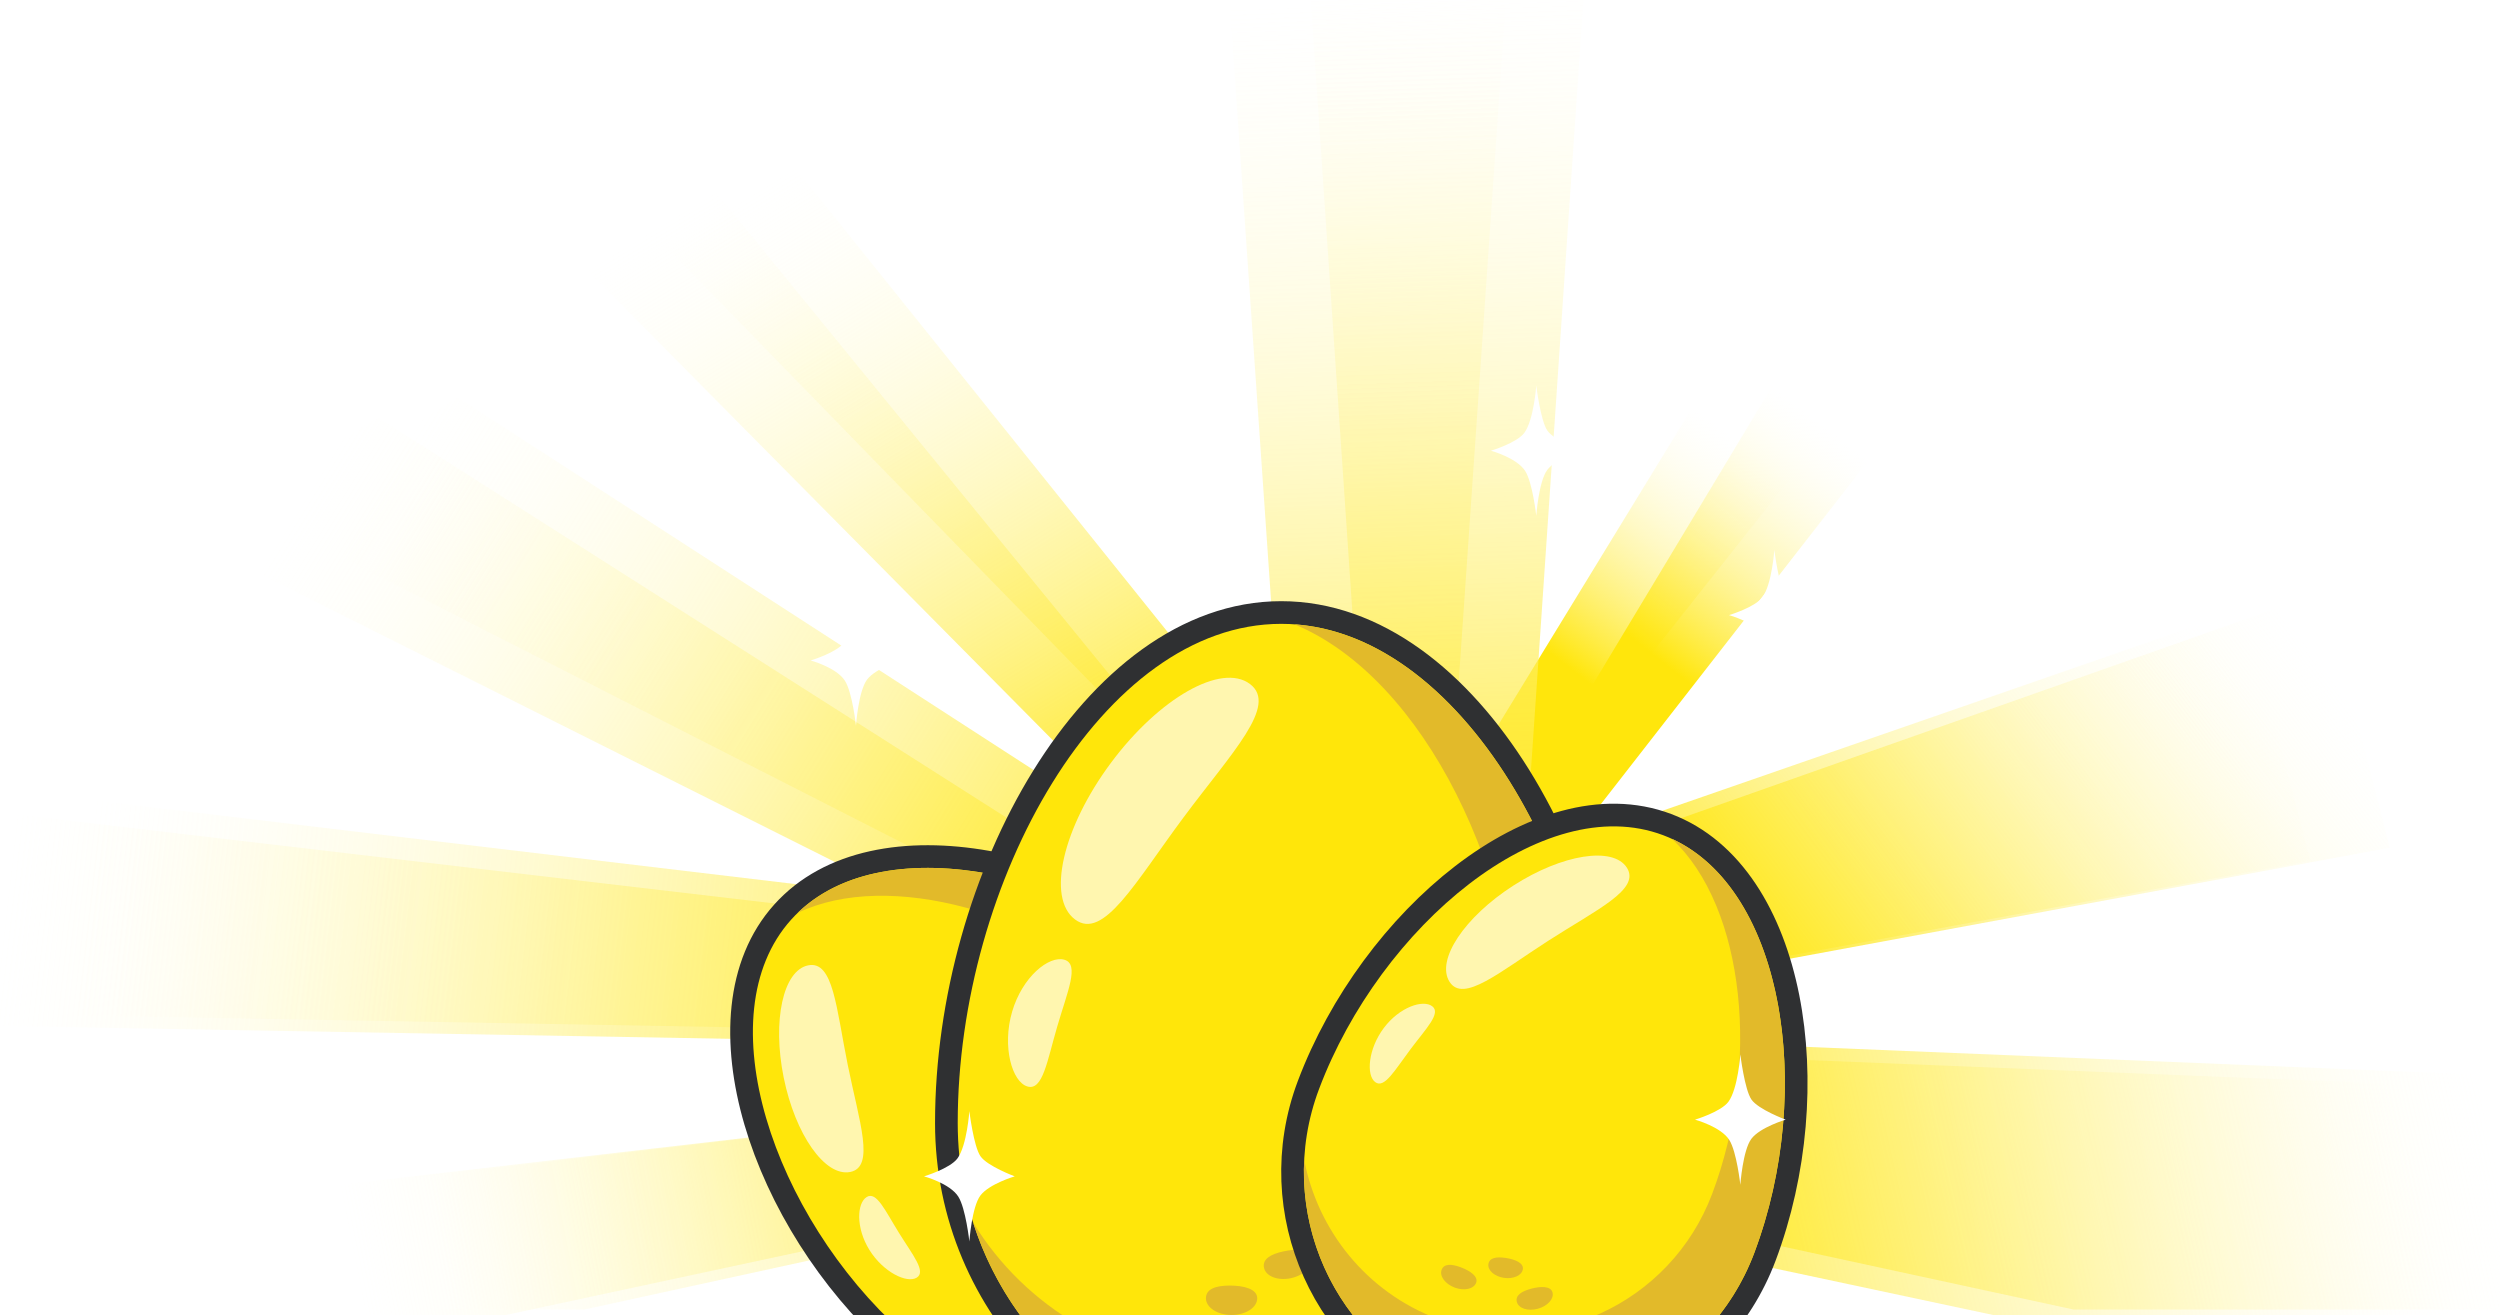
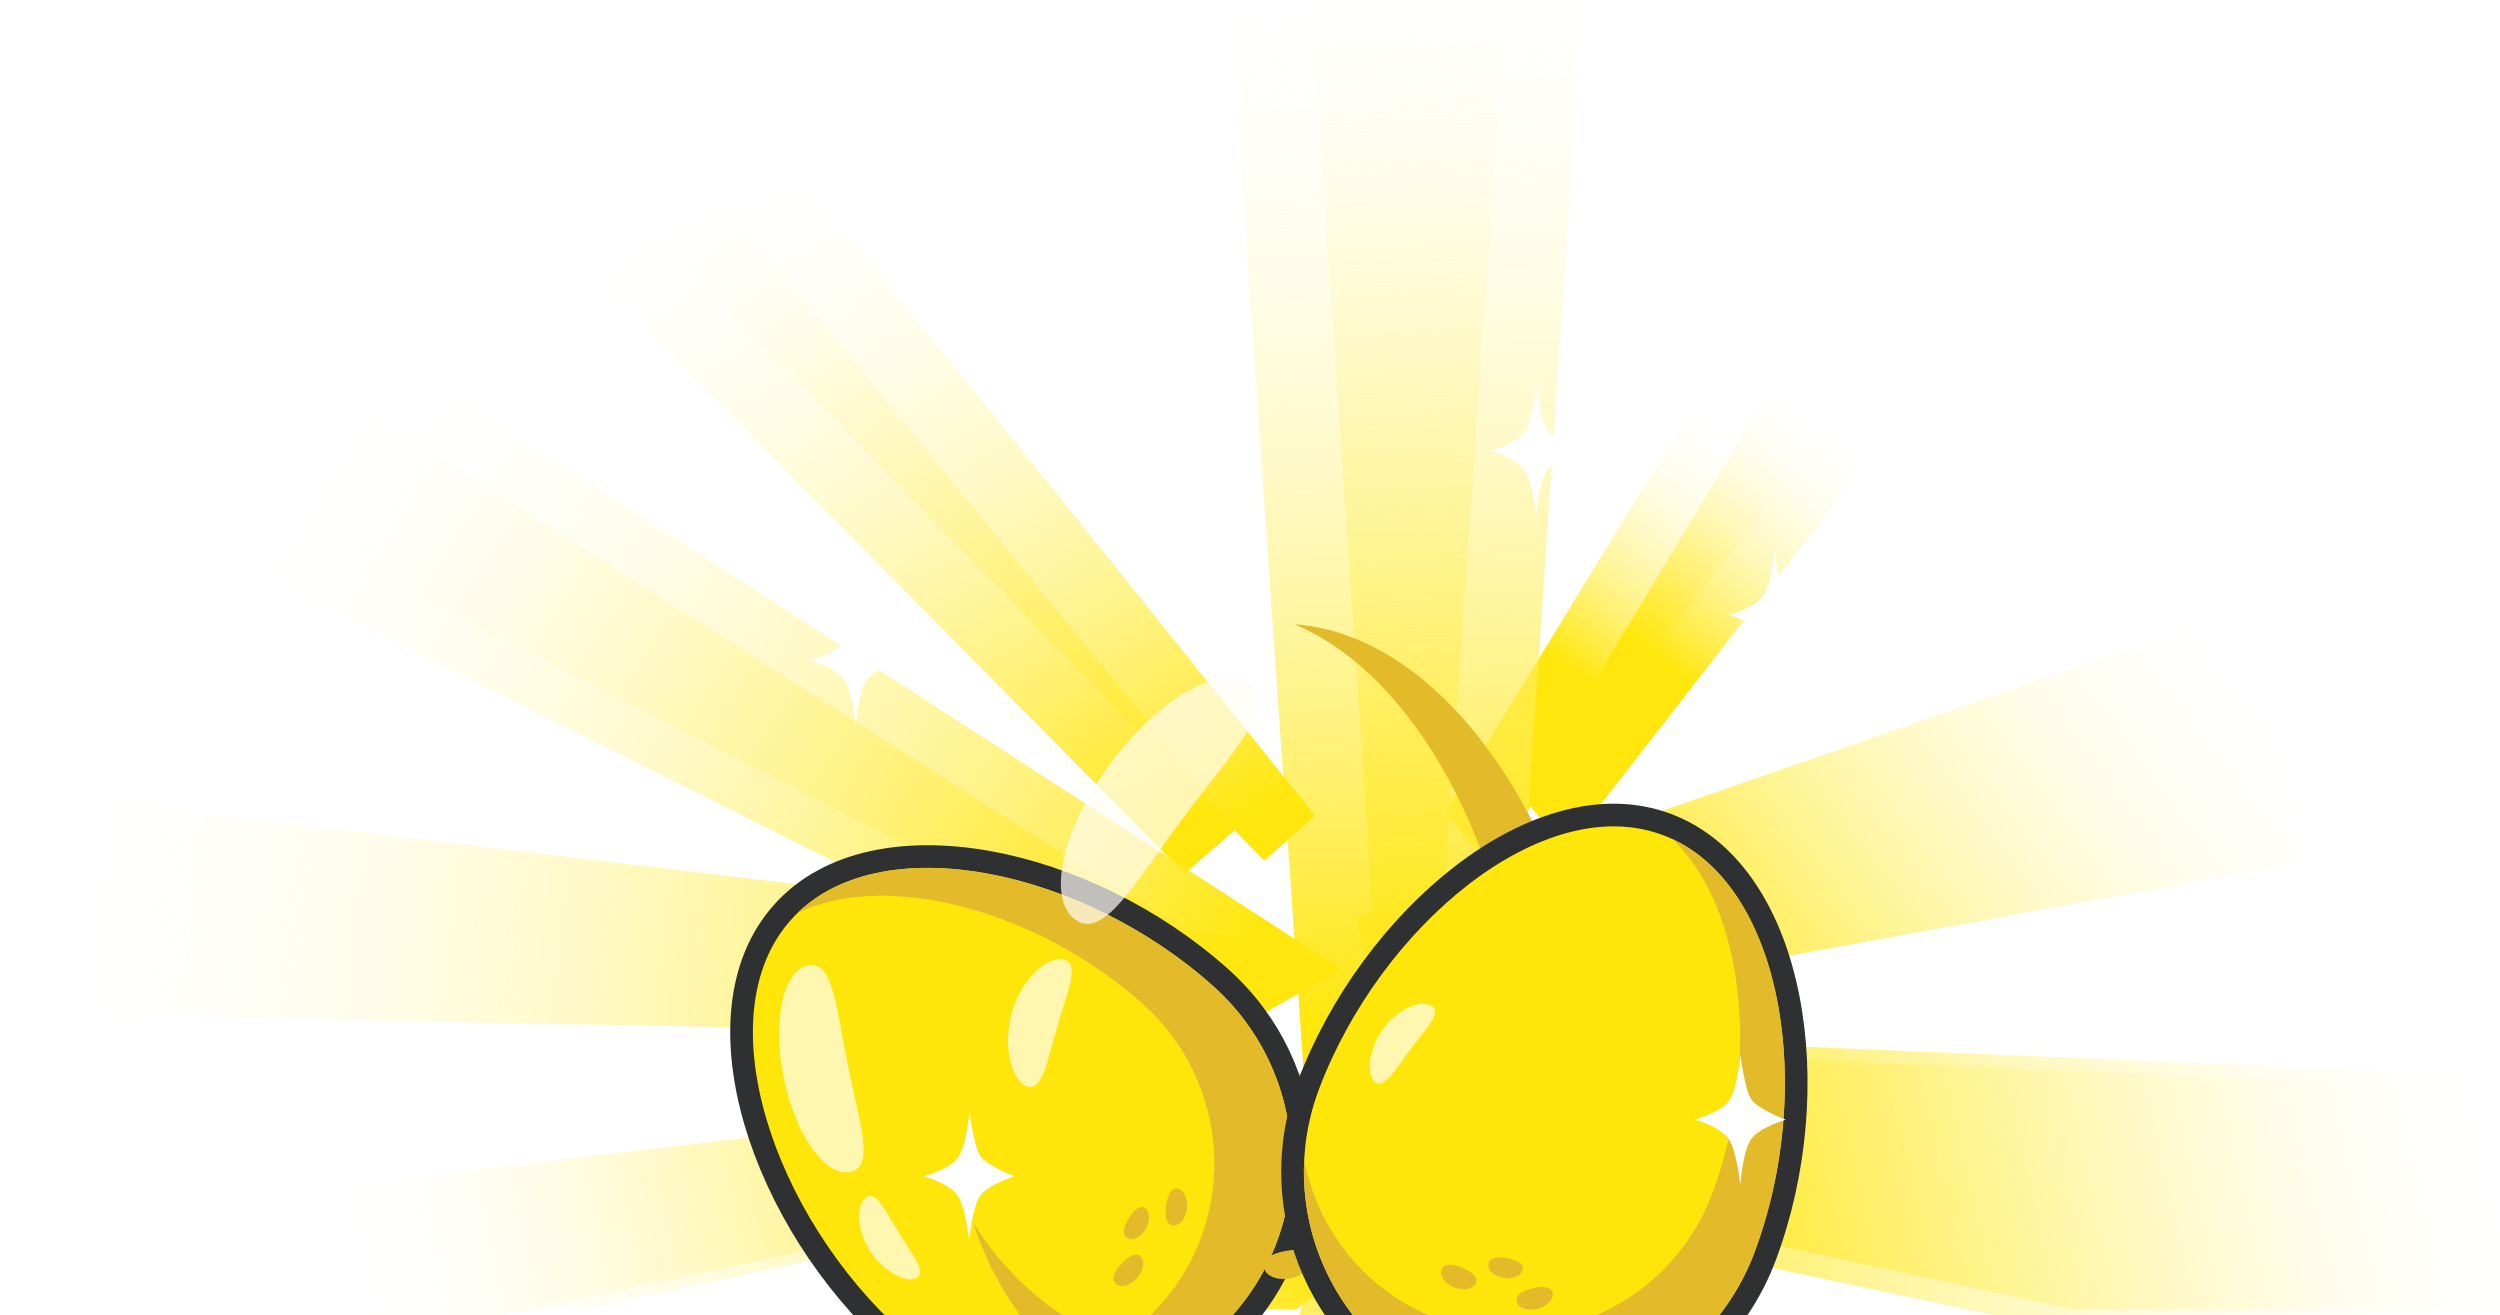
<svg xmlns="http://www.w3.org/2000/svg" width="441" height="232" viewBox="0 0 441 232" fill="none">
  <g clip-path="url(#clip0_12504_30786)">
    <g clip-path="url(#clip1_12504_30786)" filter="url(#filter0_f_12504_30786)">
      <path d="M262.26 152.031L254.846 143.354L315.423 44.265L332.101 63.782L262.26 152.031Z" fill="url(#paint0_linear_12504_30786)" />
      <path d="M209.011 154.106L217.987 146.3L120.251 26.513L100.06 44.072L209.011 154.106Z" fill="url(#paint1_linear_12504_30786)" />
      <path d="M239.079 161.807L244.225 181.578L407.551 151.847L395.977 107.376L239.079 161.807Z" fill="url(#paint2_linear_12504_30786)" />
-       <path d="M205.676 184.602L209.527 167.927L-0.145 143.324L-8.808 180.831L205.676 184.602Z" fill="url(#paint3_linear_12504_30786)" />
      <path d="M247.2 184.089L249.127 210.13L437.137 250.196L432.804 191.619L247.2 184.089Z" fill="url(#paint4_linear_12504_30786)" />
      <path d="M233.271 217.491L222.537 202.62L91.896 275.656L116.042 309.107L233.271 217.491Z" fill="url(#paint5_linear_12504_30786)" />
      <path d="M259.748 193.62L242.012 194.746L204.283 304.127L244.177 301.594L259.748 193.62Z" fill="url(#paint6_linear_12504_30786)" />
      <path d="M222.573 172.898L206.73 181.847L31.127 93.853L66.776 73.719L222.573 172.898Z" fill="url(#paint7_linear_12504_30786)" />
      <path d="M223.755 190.052L225.893 202.612L64.471 237.282L59.66 209.023L223.755 190.052Z" fill="url(#paint8_linear_12504_30786)" />
      <path d="M252.463 190.426H230.058L216.057 -12H266.464L252.463 190.426Z" fill="url(#paint9_linear_12504_30786)" />
    </g>
    <g clip-path="url(#clip2_12504_30786)" filter="url(#filter1_f_12504_30786)">
      <path d="M276.26 149.722L268.846 140.903L329.423 40.189L346.101 60.026L276.26 149.722Z" fill="url(#paint10_linear_12504_30786)" />
      <path d="M223.011 151.83L231.987 143.895L134.251 22.144L114.06 39.992L223.011 151.83Z" fill="url(#paint11_linear_12504_30786)" />
-       <path d="M253.079 159.656L258.225 179.751L421.551 149.533L409.977 104.333L253.079 159.656Z" fill="url(#paint12_linear_12504_30786)" />
      <path d="M219.676 182.825L223.527 165.878L13.855 140.871L5.192 178.992L219.676 182.825Z" fill="url(#paint13_linear_12504_30786)" />
      <path d="M261.2 182.303L263.127 208.771L451.137 249.494L446.804 189.957L261.2 182.303Z" fill="url(#paint14_linear_12504_30786)" />
      <path d="M247.271 216.255L236.537 201.14L105.896 275.373L130.042 309.373L247.271 216.255Z" fill="url(#paint15_linear_12504_30786)" />
      <path d="M273.748 191.993L256.012 193.137L218.283 304.311L258.177 301.737L273.748 191.993Z" fill="url(#paint16_linear_12504_30786)" />
      <path d="M236.573 170.93L220.73 180.026L45.127 90.589L80.776 70.125L236.573 170.93Z" fill="url(#paint17_linear_12504_30786)" />
      <path d="M237.755 188.366L239.893 201.132L78.471 236.37L73.66 207.648L237.755 188.366Z" fill="url(#paint18_linear_12504_30786)" />
      <path d="M266.463 188.745H244.058L230.057 -17H280.464L266.463 188.745Z" fill="url(#paint19_linear_12504_30786)" />
    </g>
    <g clip-path="url(#clip3_12504_30786)">
      <path d="M218.855 233.414C234.73 215.723 233.162 188.451 215.387 172.501C203.589 161.914 188.406 154.591 174.175 152.066C160.017 149.554 146.291 151.731 138.056 160.908C129.817 170.09 129.192 184.022 133.241 197.843C137.311 211.738 146.228 226.042 157.923 236.537C175.698 252.488 202.98 251.105 218.855 233.414Z" fill="#FFE60A" stroke="#2F3032" stroke-width="4" />
      <path d="M214.048 173.99C231.009 189.21 232.493 215.218 217.363 232.079C205.154 245.685 185.858 249.179 169.946 242.022C182.378 244.307 195.634 240.291 204.655 230.238C218.491 214.82 217.133 191.034 201.623 177.116C183.628 160.968 156.785 153.328 140.711 161.032C156.471 145.787 191.567 153.817 214.048 173.99Z" fill="#E2BA2A" />
      <path opacity="0.7" d="M149.547 187.869C151.589 197.938 154.404 205.867 149.97 206.739C145.536 207.611 140.287 200.158 138.245 190.09C136.204 180.03 138.146 171.16 142.575 170.284C147.009 169.412 147.505 177.801 149.547 187.869Z" fill="#FFFCF6" />
      <path opacity="0.7" d="M158.576 217.476C161.012 221.403 163.437 224.311 161.712 225.376C159.987 226.441 155.797 224.414 153.361 220.486C150.925 216.559 151.163 212.215 152.888 211.151C154.613 210.086 156.136 213.544 158.576 217.476Z" fill="#FFFCF6" />
      <path d="M201.165 221.623C202.036 222.405 201.772 224.121 200.571 225.46C199.373 226.795 197.691 227.246 196.82 226.465C195.95 225.684 196.444 224.475 197.642 223.141C198.839 221.807 200.29 220.838 201.165 221.623Z" fill="#E2BA2A" />
      <path d="M207.633 209.68C208.794 209.819 209.576 211.374 209.377 213.165C209.178 214.956 208.075 216.295 206.914 216.156C205.753 216.017 205.461 214.746 205.656 212.96C205.851 211.173 206.473 209.55 207.633 209.68Z" fill="#E2BA2A" />
      <path d="M201.918 213.068C202.879 213.621 202.972 215.259 202.131 216.734C201.29 218.21 199.827 218.955 198.866 218.402C197.905 217.849 198.124 216.638 198.97 215.167C199.815 213.695 200.961 212.518 201.918 213.068Z" fill="#E2BA2A" />
    </g>
-     <path d="M226.001 257.5C258.629 257.5 285.061 230.894 285.061 198.099C285.061 176.19 278.575 153.81 268.047 136.858C257.558 119.969 242.76 108.047 226.001 108.047C209.235 108.047 194.438 120.074 183.954 137.006C173.428 154.004 166.941 176.383 166.941 198.099C166.941 230.894 193.373 257.5 226.001 257.5Z" fill="#FFE60A" stroke="#2F3032" stroke-width="4" />
    <path d="M283.057 198.096C283.057 229.798 257.51 255.498 225.997 255.498C200.568 255.498 179.023 238.766 171.65 215.642C180.835 230.637 197.307 240.63 216.097 240.63C244.913 240.63 268.278 217.125 268.278 188.136C268.278 154.502 251.249 119.614 228.339 110.129C258.765 112.282 283.057 156.079 283.057 198.096Z" fill="#E2BA2A" />
    <path opacity="0.7" d="M208.762 144.212C200.235 155.68 194.64 165.962 189.619 162.181C184.597 158.401 187.436 146.042 195.963 134.574C204.482 123.114 215.469 116.884 220.491 120.656C225.513 124.436 217.289 132.743 208.762 144.212Z" fill="#FFFCF6" />
    <path opacity="0.7" d="M186.5 181.066C184.697 187.237 183.939 192.449 181.234 191.653C178.53 190.856 176.735 184.634 178.538 178.464C180.341 172.293 185.06 168.504 187.764 169.301C190.469 170.097 188.303 174.887 186.5 181.066Z" fill="#FFFCF6" />
-     <path d="M221.774 229.011C221.774 230.639 219.752 231.961 217.249 231.961C214.755 231.961 212.725 230.639 212.725 229.011C212.725 227.384 214.435 226.773 216.929 226.773C219.423 226.773 221.774 227.375 221.774 229.011Z" fill="#E2BA2A" />
    <path d="M240.148 224.614C241.083 225.945 240.199 228.2 238.16 229.657C236.12 231.115 233.711 231.217 232.775 229.886C231.84 228.556 232.885 227.072 234.916 225.614C236.946 224.156 239.204 223.292 240.148 224.614Z" fill="#E2BA2A" />
    <path d="M231.329 221.841C231.649 223.35 230.04 224.969 227.731 225.469C225.423 225.969 223.291 225.147 222.971 223.638C222.651 222.129 224.108 221.231 226.417 220.739C228.726 220.247 231.009 220.341 231.329 221.841Z" fill="#E2BA2A" />
    <g clip-path="url(#clip4_12504_30786)">
      <path d="M255.814 247.048C278.058 255.428 302.905 244.077 311.324 221.728C316.912 206.894 318.231 190.088 315.424 175.91C312.631 161.805 305.624 149.803 294.086 145.456C282.542 141.107 269.331 145.577 257.919 154.362C246.446 163.194 236.348 176.691 230.809 191.396C222.39 213.745 233.571 238.669 255.814 247.048Z" fill="#FFE60A" stroke="#2F3032" stroke-width="4" />
      <path d="M309.451 221.02C301.418 242.346 277.718 253.16 256.519 245.174C239.412 238.73 229.158 222.014 230.058 204.59C232.437 217.004 240.986 227.902 253.626 232.664C273.012 239.967 294.687 230.076 302.033 210.575C310.557 187.948 307.943 160.163 294.934 147.976C314.857 157.135 320.1 192.755 309.451 221.02Z" fill="#E2BA2A" />
-       <path opacity="0.7" d="M273.126 165.943C264.483 171.497 258.113 176.995 255.693 173.18C253.273 169.364 258.315 161.77 266.958 156.216C275.593 150.665 284.563 149.259 286.986 153.069C289.406 156.885 281.768 160.389 273.126 165.943Z" fill="#FFFCF6" />
      <path opacity="0.7" d="M248.809 185.094C246.033 188.788 244.201 192.103 242.584 190.881C240.966 189.66 241.335 185.02 244.112 181.325C246.889 177.631 251.024 176.278 252.641 177.5C254.259 178.721 251.588 181.394 248.809 185.094Z" fill="#FFFCF6" />
      <path d="M260.389 226.287C259.976 227.382 258.281 227.759 256.597 227.125C254.92 226.493 253.889 225.088 254.301 223.994C254.713 222.899 256.019 222.922 257.697 223.554C259.374 224.186 260.803 225.187 260.389 226.287Z" fill="#E2BA2A" />
      <path d="M273.865 227.981C274.157 229.114 272.99 230.406 271.249 230.87C269.508 231.334 267.861 230.792 267.569 229.66C267.277 228.527 268.356 227.794 270.091 227.328C271.827 226.862 273.565 226.853 273.865 227.981Z" fill="#E2BA2A" />
      <path d="M268.633 223.886C268.466 224.982 266.973 225.663 265.293 225.415C263.613 225.166 262.388 224.072 262.555 222.976C262.722 221.88 263.93 221.645 265.608 221.9C267.285 222.154 268.798 222.795 268.633 223.886Z" fill="#E2BA2A" />
    </g>
    <path d="M299 197.507C299 197.507 303.592 196.134 304.903 194.336C306.574 192.049 306.995 186 306.995 186C306.995 186 307.746 192.193 308.947 193.947C310.158 195.717 315 197.507 315 197.507C315 197.507 310.498 198.837 308.947 200.88C307.426 202.894 306.995 209 306.995 209C306.995 209 306.354 203.138 305.043 201.081C303.562 198.751 299 197.507 299 197.507Z" fill="white" />
    <path d="M163 207.507C163 207.507 167.592 206.134 168.903 204.336C170.574 202.049 170.995 196 170.995 196C170.995 196 171.746 202.193 172.947 203.947C174.158 205.717 179 207.507 179 207.507C179 207.507 174.498 208.837 172.947 210.88C171.426 212.894 170.995 219 170.995 219C170.995 219 170.354 213.138 169.043 211.081C167.562 208.751 163 207.507 163 207.507Z" fill="white" />
    <path d="M143 116.507C143 116.507 147.592 115.134 148.903 113.336C150.574 111.049 150.995 105 150.995 105C150.995 105 151.746 111.193 152.947 112.947C154.158 114.717 159 116.507 159 116.507C159 116.507 154.498 117.837 152.947 119.88C151.426 121.894 150.995 128 150.995 128C150.995 128 150.354 122.138 149.043 120.081C147.562 117.751 143 116.507 143 116.507Z" fill="white" />
    <path d="M263 79.507C263 79.507 267.592 78.134 268.903 76.336C270.574 74.049 270.995 68 270.995 68C270.995 68 271.746 74.193 272.947 75.948C274.158 77.717 279 79.507 279 79.507C279 79.507 274.498 80.837 272.947 82.88C271.426 84.894 270.995 91 270.995 91C270.995 91 270.354 85.138 269.043 83.081C267.562 80.751 263 79.507 263 79.507Z" fill="white" />
    <path d="M305 108.507C305 108.507 309.592 107.134 310.903 105.336C312.574 103.049 312.995 97 312.995 97C312.995 97 313.746 103.193 314.947 104.947C316.158 106.717 321 108.507 321 108.507C321 108.507 316.498 109.837 314.947 111.88C313.426 113.894 312.995 120 312.995 120C312.995 120 312.354 114.138 311.043 112.081C309.562 109.751 305 108.507 305 108.507Z" fill="white" />
  </g>
  <defs>
    <filter id="filter0_f_12504_30786" x="-23.676" y="-17.676" width="480.352" height="255.352" filterUnits="userSpaceOnUse" color-interpolation-filters="sRGB">
      <feFlood flood-opacity="0" result="BackgroundImageFix" />
      <feBlend mode="normal" in="SourceGraphic" in2="BackgroundImageFix" result="shape" />
      <feGaussianBlur stdDeviation="2.838" result="effect1_foregroundBlur_12504_30786" />
    </filter>
    <filter id="filter1_f_12504_30786" x="-9.676" y="-22.676" width="480.352" height="259.352" filterUnits="userSpaceOnUse" color-interpolation-filters="sRGB">
      <feFlood flood-opacity="0" result="BackgroundImageFix" />
      <feBlend mode="normal" in="SourceGraphic" in2="BackgroundImageFix" result="shape" />
      <feGaussianBlur stdDeviation="2.838" result="effect1_foregroundBlur_12504_30786" />
    </filter>
    <linearGradient id="paint0_linear_12504_30786" x1="279.827" y1="120.123" x2="310.323" y2="80.485" gradientUnits="userSpaceOnUse">
      <stop stop-color="#FFE60C" />
      <stop offset="1" stop-color="white" stop-opacity="0.1" />
    </linearGradient>
    <linearGradient id="paint1_linear_12504_30786" x1="209.046" y1="145.589" x2="137.088" y2="26.862" gradientUnits="userSpaceOnUse">
      <stop stop-color="#FFE60C" />
      <stop offset="1" stop-color="white" stop-opacity="0.1" />
    </linearGradient>
    <linearGradient id="paint2_linear_12504_30786" x1="287.143" y1="172.014" x2="381.237" y2="100.867" gradientUnits="userSpaceOnUse">
      <stop stop-color="#FFE60C" />
      <stop offset="1" stop-color="white" stop-opacity="0.1" />
    </linearGradient>
    <linearGradient id="paint3_linear_12504_30786" x1="193.407" y1="181.136" x2="0.574" y2="158.922" gradientUnits="userSpaceOnUse">
      <stop stop-color="#FFE60C" />
      <stop offset="1" stop-color="white" stop-opacity="0.1" />
    </linearGradient>
    <linearGradient id="paint4_linear_12504_30786" x1="264.605" y1="202.266" x2="417.794" y2="167.29" gradientUnits="userSpaceOnUse">
      <stop stop-color="#FFE60C" />
      <stop offset="1" stop-color="white" stop-opacity="0.1" />
    </linearGradient>
    <linearGradient id="paint5_linear_12504_30786" x1="213.49" y1="219.502" x2="140.597" y2="322.396" gradientUnits="userSpaceOnUse">
      <stop stop-color="#FFE60C" />
      <stop offset="1" stop-color="white" stop-opacity="0.1" />
    </linearGradient>
    <linearGradient id="paint6_linear_12504_30786" x1="247.691" y1="206.774" x2="273.216" y2="290.292" gradientUnits="userSpaceOnUse">
      <stop stop-color="#FFE60C" />
      <stop offset="1" stop-color="white" stop-opacity="0.1" />
    </linearGradient>
    <linearGradient id="paint7_linear_12504_30786" x1="203.653" y1="174.239" x2="56.677" y2="82.435" gradientUnits="userSpaceOnUse">
      <stop stop-color="#FFE60C" />
      <stop offset="1" stop-color="white" stop-opacity="0.1" />
    </linearGradient>
    <linearGradient id="paint8_linear_12504_30786" x1="203.51" y1="197.002" x2="62.605" y2="224.822" gradientUnits="userSpaceOnUse">
      <stop stop-color="#FFE60C" />
      <stop offset="1" stop-color="white" stop-opacity="0.1" />
    </linearGradient>
    <linearGradient id="paint9_linear_12504_30786" x1="248.154" y1="180.076" x2="241.889" y2="0.196" gradientUnits="userSpaceOnUse">
      <stop stop-color="#FFE60C" />
      <stop offset="1" stop-color="white" stop-opacity="0.1" />
    </linearGradient>
    <linearGradient id="paint10_linear_12504_30786" x1="293.827" y1="117.291" x2="324.949" y2="77.492" gradientUnits="userSpaceOnUse">
      <stop stop-color="#FFE60C" />
      <stop offset="1" stop-color="white" stop-opacity="0.1" />
    </linearGradient>
    <linearGradient id="paint11_linear_12504_30786" x1="223.046" y1="143.173" x2="149.364" y2="23.561" gradientUnits="userSpaceOnUse">
      <stop stop-color="#FFE60C" />
      <stop offset="1" stop-color="white" stop-opacity="0.1" />
    </linearGradient>
    <linearGradient id="paint12_linear_12504_30786" x1="301.143" y1="170.031" x2="396.345" y2="99.207" gradientUnits="userSpaceOnUse">
      <stop stop-color="#FFE60C" />
      <stop offset="1" stop-color="white" stop-opacity="0.1" />
    </linearGradient>
    <linearGradient id="paint13_linear_12504_30786" x1="207.407" y1="179.302" x2="14.493" y2="157.438" gradientUnits="userSpaceOnUse">
      <stop stop-color="#FFE60C" />
      <stop offset="1" stop-color="white" stop-opacity="0.1" />
    </linearGradient>
    <linearGradient id="paint14_linear_12504_30786" x1="278.605" y1="200.778" x2="432.037" y2="166.312" gradientUnits="userSpaceOnUse">
      <stop stop-color="#FFE60C" />
      <stop offset="1" stop-color="white" stop-opacity="0.1" />
    </linearGradient>
    <linearGradient id="paint15_linear_12504_30786" x1="227.49" y1="218.299" x2="153.01" y2="321.737" gradientUnits="userSpaceOnUse">
      <stop stop-color="#FFE60C" />
      <stop offset="1" stop-color="white" stop-opacity="0.1" />
    </linearGradient>
    <linearGradient id="paint16_linear_12504_30786" x1="261.691" y1="205.363" x2="287.986" y2="290.01" gradientUnits="userSpaceOnUse">
      <stop stop-color="#FFE60C" />
      <stop offset="1" stop-color="white" stop-opacity="0.1" />
    </linearGradient>
    <linearGradient id="paint17_linear_12504_30786" x1="217.653" y1="172.293" x2="69.345" y2="81.151" gradientUnits="userSpaceOnUse">
      <stop stop-color="#FFE60C" />
      <stop offset="1" stop-color="white" stop-opacity="0.1" />
    </linearGradient>
    <linearGradient id="paint18_linear_12504_30786" x1="217.51" y1="195.43" x2="76.436" y2="222.834" gradientUnits="userSpaceOnUse">
      <stop stop-color="#FFE60C" />
      <stop offset="1" stop-color="white" stop-opacity="0.1" />
    </linearGradient>
    <linearGradient id="paint19_linear_12504_30786" x1="262.154" y1="178.225" x2="255.682" y2="-4.597" gradientUnits="userSpaceOnUse">
      <stop stop-color="#FFE60C" />
      <stop offset="1" stop-color="white" stop-opacity="0.1" />
    </linearGradient>
    <clipPath id="clip0_12504_30786">
      <rect width="441" height="232" fill="white" />
    </clipPath>
    <clipPath id="clip1_12504_30786">
      <rect width="469" height="244" fill="white" transform="translate(-18 -12)" />
    </clipPath>
    <clipPath id="clip2_12504_30786">
      <rect width="469" height="248" fill="white" transform="translate(-4 -17)" />
    </clipPath>
    <clipPath id="clip3_12504_30786">
      <rect width="96.331" height="125.802" fill="white" transform="translate(102 193.27) rotate(-48.096)" />
    </clipPath>
    <clipPath id="clip4_12504_30786">
      <rect width="96.331" height="125.802" fill="white" transform="translate(250.854 123.59) rotate(20.642)" />
    </clipPath>
  </defs>
</svg>